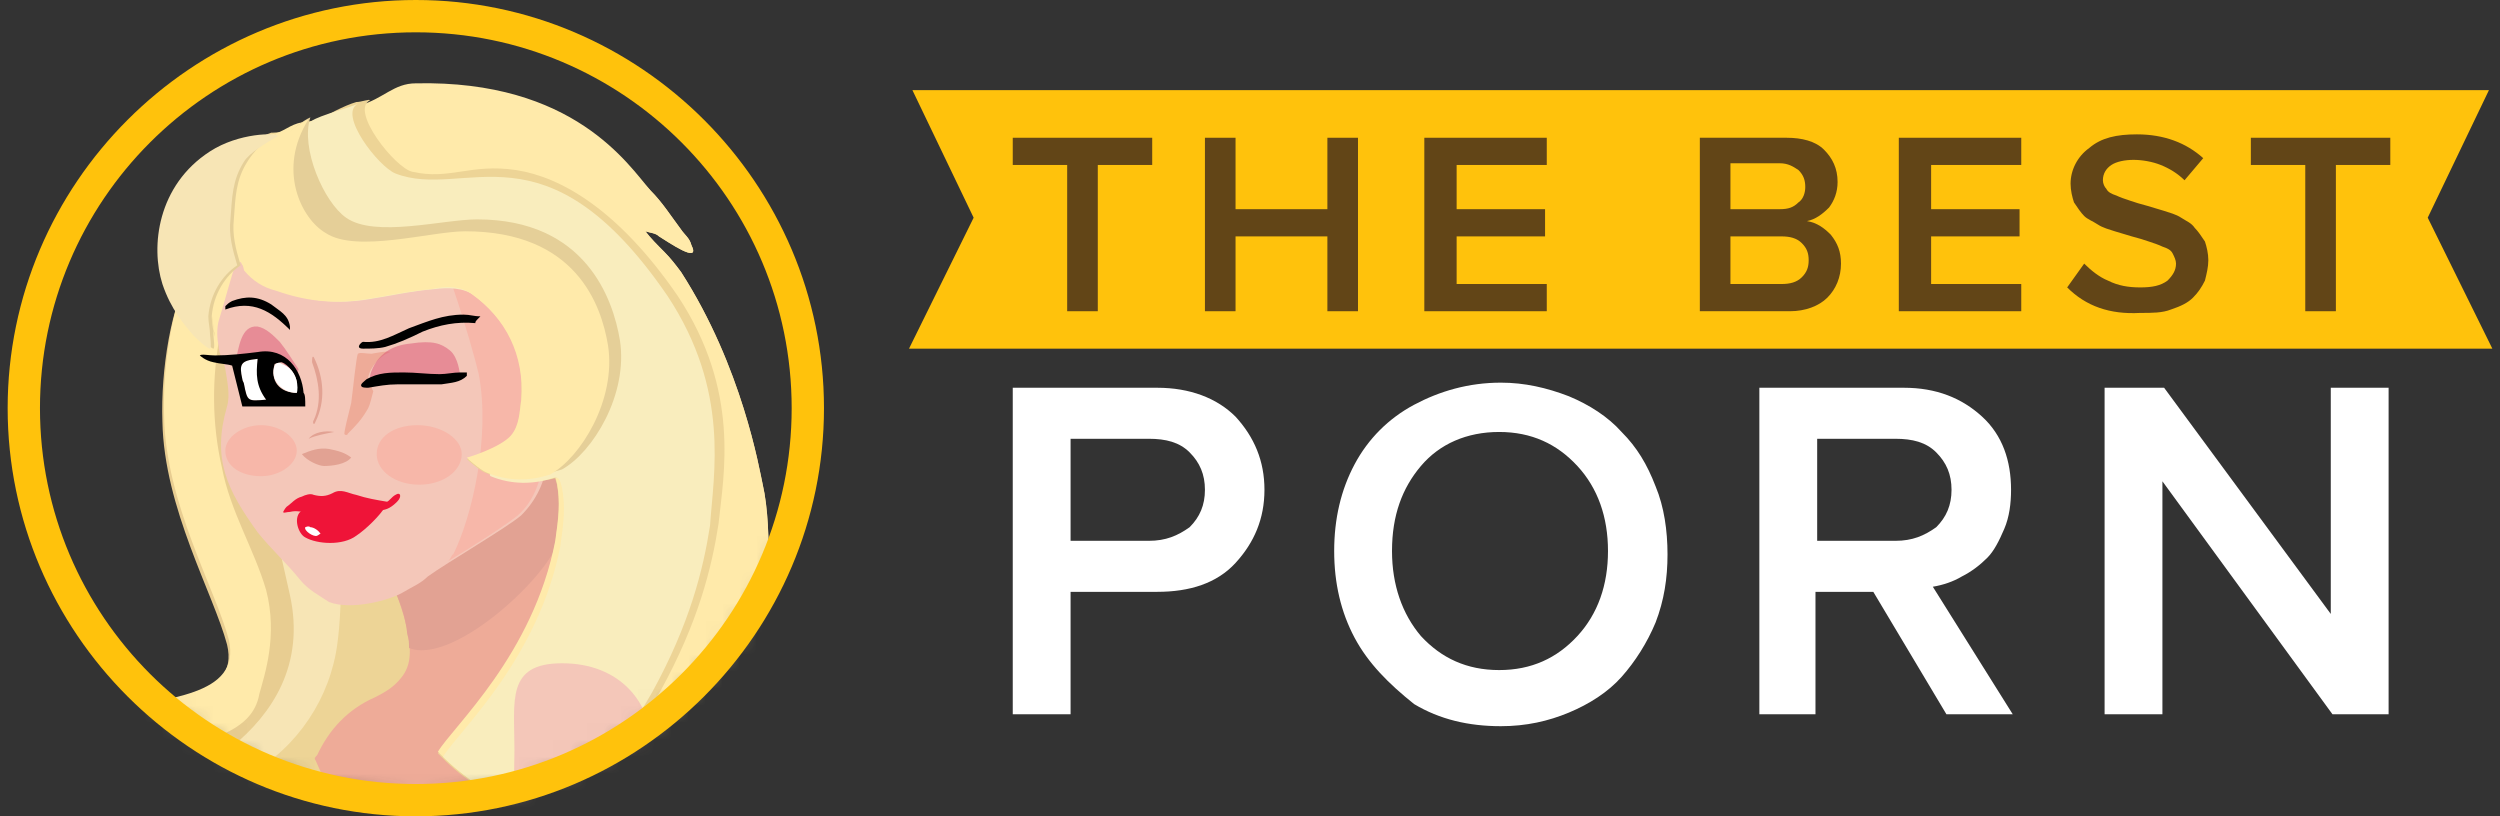
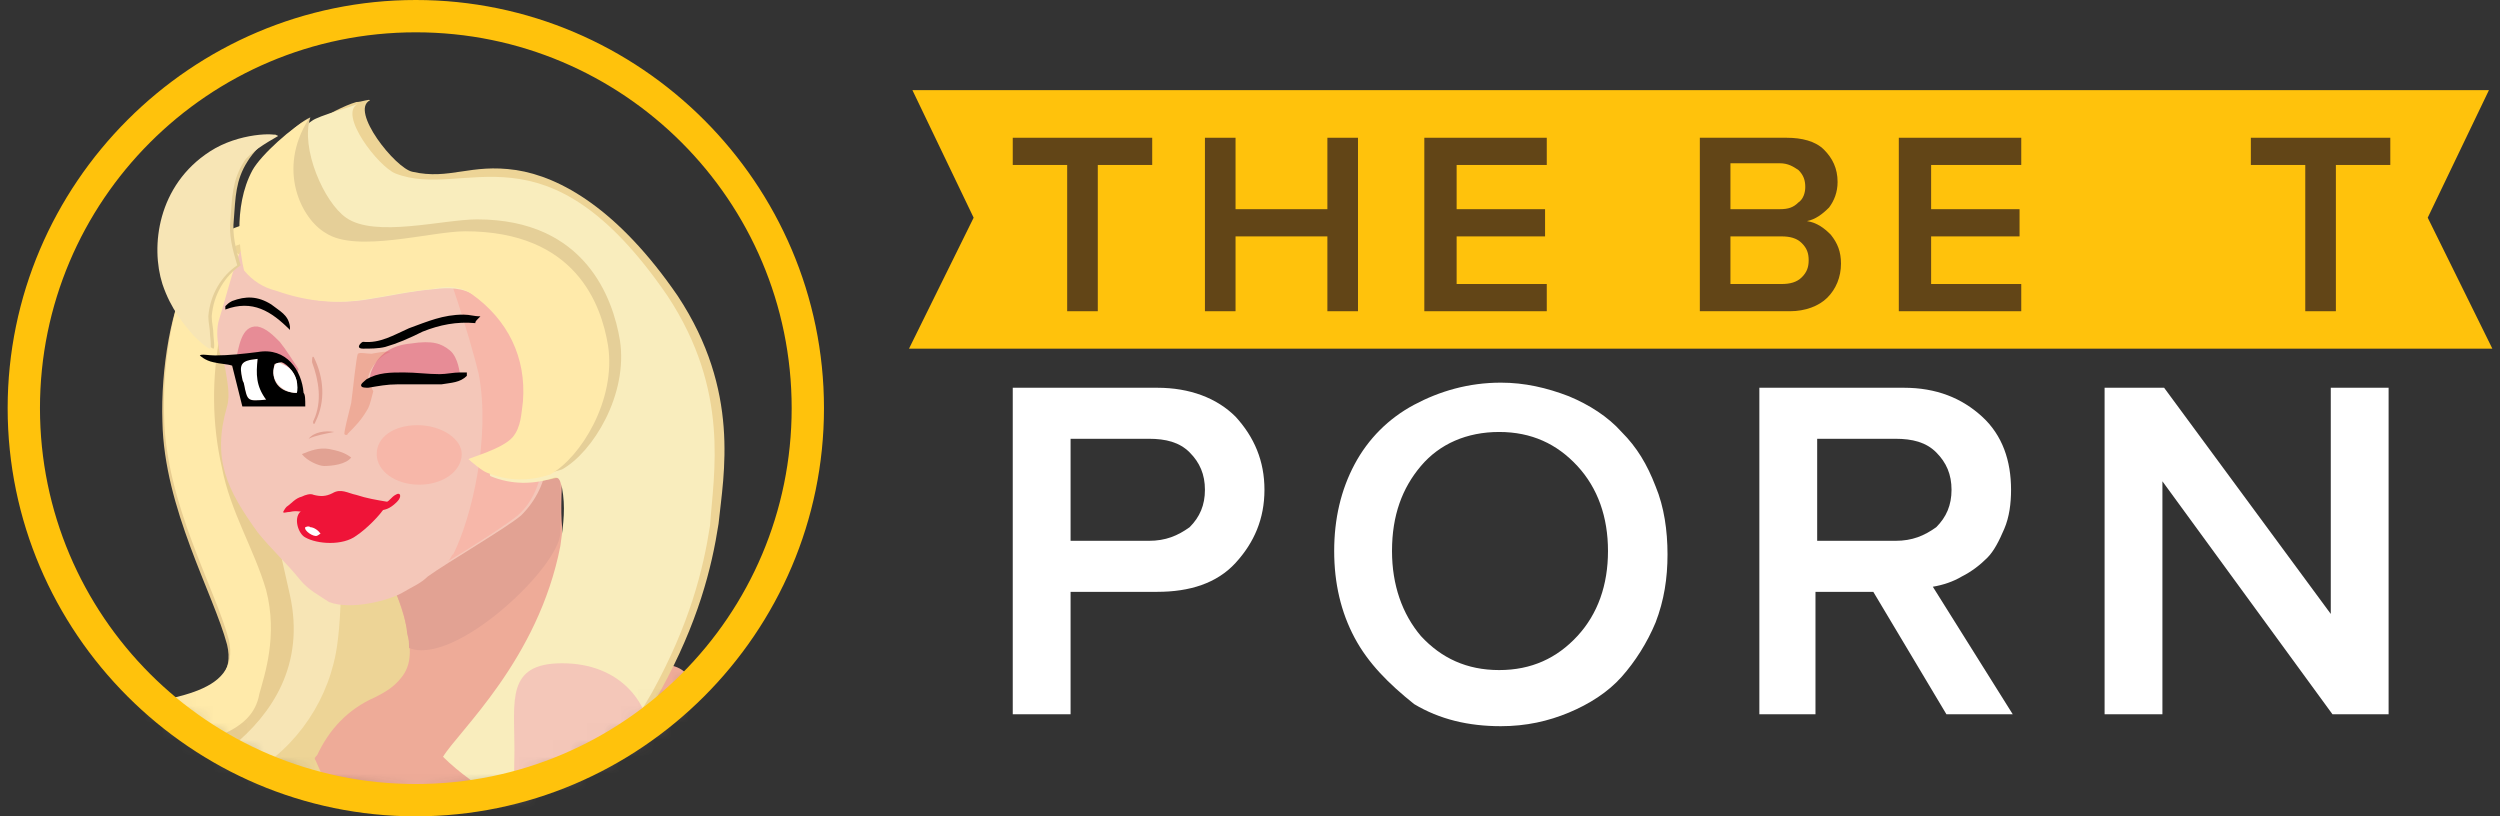
<svg xmlns="http://www.w3.org/2000/svg" width="147" height="48" viewBox="0 0 147 48" fill="none" data-event-category="User Action" data-event-action="Logo" data-event-label="Homepage">
  <rect x="0" y="0" width="147" height="48" fill="#333333" stroke="none" />
  <mask id="mask0" style="mask-type:alpha" maskUnits="userSpaceOnUse" x="1" y="1" width="47" height="46">
    <circle cx="24.55" cy="24" r="23" fill="#8B6631" />
  </mask>
  <g mask="url(#mask0)">
    <path d="M16.45 13.4C14.45 13 12.45 13.8 11.25 15.9C10.05 18 9.45 21.7 9.55 24.8C9.65 29.9 12.55 34.9 13.35 37.9C14.15 41.2 9.45 41.2 6.45 42C2.05 43.3 -2.45 46 -2.45 48C-2.45 48.4 -1.95 48 -1.85 47.9C0.35 45.2 10.35 47 13.25 47.9C15.45 48.6 17.65 46.8 19.65 45.9C22.65 44.4 24.65 41.6 25.25 38.5C26.25 33.4 25.65 15.1 16.45 13.4Z" fill="#E8CD91" />
    <path d="M15.15 13.9C14.15 23.2 14.75 24.7 17.05 35C18.85 43.2 9.15 46.6 8.25 46.7C10.45 47 12.35 47.4 13.35 47.8C15.55 48.5 17.75 46.7 19.75 45.8C22.75 44.3 24.75 41.5 25.35 38.4C26.25 33.5 23.45 16.4 15.15 13.9Z" fill="#F7E5B5" />
    <path d="M5.95 44.7C12.15 43.9 14.85 43.1 15.25 40.8C15.55 39.7 16.35 37.4 15.65 34.7C14.95 32.3 13.55 30.1 13.05 27.5C12.45 24.9 12.45 22.2 12.95 19.6C13.35 17.6 13.75 15.5 14.85 13.6C14.95 13.5 15.05 13.2 15.15 13.1C13.65 13.2 12.25 14 11.35 15.6C10.15 17.7 9.55 21.4 9.65 24.5C9.75 29.6 12.65 34.6 13.45 37.6C14.25 41 9.55 41 6.55 41.8C2.15 43.1 -2.35 45.8 -2.35 47.8C-2.35 47.9 -2.35 47.9 -2.35 47.9C-1.85 47.5 3.65 45 5.95 44.7Z" fill="#FFEAAA" />
    <path d="M16.55 14.2C15.45 14 14.55 14.1 13.55 14.6C20.15 19 20.55 34.1 19.75 38.4C19.15 41.6 17.05 44.4 14.15 45.8C12.85 46.4 17.85 47.6 19.75 46.6C22.75 45.1 24.75 42.3 25.35 39.2C26.25 34.3 25.65 15.9 16.55 14.2Z" fill="#EDD496" />
    <path d="M28.45 49.2C27.35 49.1 26.25 48.9 25.25 48.7C24.55 48.6 23.75 48.4 23.15 48.1C22.15 47.7 21.25 47.3 20.35 46.7C19.95 46.5 19.55 46.1 19.15 45.8C18.85 45.5 18.75 45.1 18.55 44.7C18.45 44.6 18.55 44.5 18.65 44.4C19.35 42.9 20.45 41.7 22.05 41C22.65 40.7 23.15 40.4 23.55 39.9C24.25 39.1 24.15 38.1 23.95 37.1C23.75 36 23.35 35.1 23.05 34.1C22.65 33 22.65 32.1 23.15 31C23.65 29.8 24.45 28.8 25.35 27.9C26.55 26.8 27.85 26.1 29.45 26.1C30.05 26.1 30.65 26.1 31.25 26.2C31.95 26.3 32.45 26.8 32.95 27.3C33.05 27.4 33.05 27.4 33.05 27.6C33.05 28.7 32.95 29.9 33.05 31C33.05 32.5 33.35 33.9 33.75 35.2C34.25 37 35.65 37.9 37.25 38.6C37.85 38.9 38.55 39 39.25 39.1C40.35 39.2 40.95 40.1 40.75 41.2C40.65 41.8 40.45 42.5 40.15 43C38.95 44.9 37.15 46 35.25 47.1C33.95 47.9 32.55 48.3 31.15 48.6C30.35 48.7 29.55 48.9 28.75 49C28.55 49.2 28.45 49.2 28.45 49.2Z" fill="#EEAB98" />
    <path d="M23.95 37.3C24.05 37.6 24.05 37.8 24.05 38.1C26.75 39.2 32.95 33.3 32.95 31.3C32.95 30.2 32.95 29 32.95 27.9C32.95 27.8 32.95 27.7 32.85 27.6C32.35 27.1 31.85 26.6 31.25 26.5C30.65 26.4 30.05 26.4 29.45 26.4C27.85 26.4 26.45 27.1 25.35 28.2C24.35 29 23.55 30 23.15 31.3C22.75 32.4 22.75 33.3 23.05 34.4C23.45 35.2 23.85 36.2 23.95 37.3Z" fill="#E2A293" />
    <path d="M21.25 11C23.05 11 24.55 11.6 26.05 12.5C28.25 14 29.95 16 31.05 18.5C31.65 19.9 32.15 21.4 32.15 23C32.05 23.7 32.25 24.5 32.25 25.2C32.25 25.9 32.25 26.5 32.15 27.2C32.05 28.3 31.55 29.4 30.65 30.3C29.85 31 26.25 33.1 25.15 33.9C24.75 34.3 24.25 34.5 23.75 34.8C22.95 35.3 20.65 35.9 19.35 35.4C18.75 35 18.15 34.7 17.65 34.1C16.85 33.1 15.95 32.3 15.15 31.3C13.35 28.8 12.45 27 13.35 23.9C13.55 23.2 13.35 22.4 13.25 21.7C13.15 21.2 12.85 20.8 12.85 20.3C12.75 19.9 12.75 19.3 12.85 18.9C13.25 17.6 13.55 16.4 13.95 15.2C14.35 14.2 15.05 13.4 15.95 12.8C17.25 11.8 18.75 11.3 20.35 11C20.65 11 20.95 11 21.25 11Z" fill="#F4C7B9" />
    <path d="M32.05 25.2C32.05 24.4 31.95 23.7 31.95 23C32.05 21.4 31.55 19.9 30.85 18.5C29.75 16 28.15 14 25.85 12.5C25.35 12.1 24.75 11.9 24.25 11.7C25.85 13.7 27.75 20.3 28.15 22C28.85 25.7 27.75 30.4 26.65 32.6C26.55 32.6 26.55 32.8 26.35 33C27.85 32.1 29.85 30.8 30.45 30.3C31.35 29.5 31.75 28.4 31.95 27.2C32.05 26.6 32.05 25.9 32.05 25.2Z" fill="#F7B7A9" />
    <path d="M21.55 29.8C20.45 29.6 19.45 29.5 18.45 29.9C18.15 30 17.85 29.9 17.65 30.1C17.25 30.5 17.55 31.4 17.95 31.6C18.65 32 20.15 32.1 20.95 31.5C21.55 31.1 22.35 30.3 22.65 29.8C22.45 29.8 21.95 29.8 21.55 29.8Z" fill="#EF1438" />
    <path d="M17.05 19.4C15.95 18.3 14.85 17.6 13.25 18.2C13.25 18.1 13.25 18.1 13.25 18C13.35 17.9 13.45 17.8 13.65 17.7C14.45 17.4 15.15 17.4 15.95 17.9C16.45 18.3 16.95 18.5 17.05 19.2C17.05 19.3 17.05 19.4 17.05 19.4Z" fill="black" />
    <path d="M15.65 23.5C14.55 23.6 14.55 23.6 14.35 22.6C14.35 22.5 14.25 22.4 14.25 22.3C14.05 21.4 14.15 21.2 15.15 21.1C15.15 22 15.15 22.8 15.65 23.5Z" fill="white" />
    <path d="M18.65 31.5C18.45 31.6 17.85 31.2 17.95 31C17.95 31 18.15 30.9 18.25 31C18.45 31 18.75 31.2 18.85 31.4C18.75 31.4 18.85 31.4 18.65 31.5Z" fill="white" />
    <path d="M23.25 29.1C23.05 29.2 22.85 29.5 22.75 29.5C22.15 29.4 21.55 29.3 20.95 29.1C20.45 29 20.05 28.7 19.55 29C19.15 29.2 18.85 29.2 18.45 29.1C18.25 29 17.95 29.1 17.75 29.2C17.35 29.3 17.15 29.6 16.85 29.8C16.75 29.9 16.65 30.1 16.65 30.1C16.65 30.2 16.85 30.1 17.05 30.1C17.45 30 17.75 30.1 18.35 30.2C18.95 30.3 19.45 30.3 19.85 30.1C20.45 29.9 21.15 30 21.85 30C22.05 30 22.25 30 22.35 30C22.75 30 23.05 29.8 23.35 29.5C23.65 29.2 23.55 28.9 23.25 29.1Z" fill="#EF1438" />
    <path d="M27.15 26.7C27.15 27.7 26.05 28.5 24.65 28.5C23.25 28.5 22.15 27.7 22.15 26.7C22.15 25.7 23.15 25 24.55 25C25.95 25 27.15 25.8 27.15 26.7Z" fill="#F7B7A9" />
-     <path d="M17.45 26.5C17.45 27.3 16.45 28 15.35 28C14.15 28 13.25 27.4 13.25 26.5C13.25 25.7 14.25 25 15.35 25C16.45 25 17.45 25.7 17.45 26.5Z" fill="#F7B7A9" />
-     <path d="M44.85 28.5C44.65 27.6 43.65 21.6 40.05 16C39.75 15.6 39.45 15.2 39.05 14.8C38.65 14.4 38.25 14 37.95 13.6C38.25 13.7 38.55 13.7 38.75 13.9C39.25 14.2 41.25 15.6 40.65 14.4C40.55 14 40.25 13.8 40.05 13.5C39.45 12.7 38.95 11.9 38.25 11.2C37.15 10 34.75 7.4 30.85 6.6C28.85 7.1 26.85 7.4 24.85 7.4C23.55 7.4 22.25 7.3 20.95 7.3C19.65 7.4 18.45 7.7 17.15 7.7C16.75 7.7 16.45 7.8 16.05 7.8C16.05 7.8 16.05 7.8 15.95 7.8C15.15 8.1 13.85 8.6 13.05 9.2C10.05 11.4 9.15 14.5 9.85 16.6C10.35 18.1 11.45 19.5 12.15 19.8C12.25 19.9 12.45 19.9 12.55 19.8C12.65 19.8 12.65 19.6 12.55 19.4C12.55 19 12.45 18.7 12.45 18.3C12.45 17.4 13.15 16 14.15 15.3C14.55 16.1 15.35 16.6 16.15 16.8C17.85 17.4 19.55 17.6 21.35 17.3C22.65 17.1 23.95 16.8 25.25 16.7C26.05 16.6 26.95 16.6 27.65 17.1C29.75 18.6 30.85 20.8 30.65 23.4C30.55 24.3 30.55 25 30.05 25.7C29.45 26.4 27.55 27 27.45 27C27.55 27.1 28.25 27.7 28.55 27.8C29.75 28.3 31.05 28.3 32.25 27.9C32.65 27.8 32.65 28.2 32.75 28.5C32.95 29.6 32.85 30.5 32.65 31.9C31.35 38.6 26.65 42.8 25.75 44.3C28.45 47.1 30.55 47.3 34.35 47.5C35.15 47.5 39.15 48.1 39.75 47.3C40.55 45.8 42.55 43.6 44.35 38.9C45.25 36.5 45.45 31.1 44.85 28.5Z" fill="#EDD496" />
-     <path d="M44.85 28.5C44.65 27.6 43.65 21.6 40.05 16C39.75 15.6 39.45 15.2 39.05 14.8C38.65 14.4 38.25 14 37.95 13.6C38.25 13.7 38.55 13.7 38.75 13.9C39.25 14.2 41.25 15.6 40.65 14.4C40.55 14 40.25 13.8 40.05 13.5C39.45 12.7 38.95 11.9 38.25 11.2C36.95 9.7 33.75 4.7 24.45 4.9C23.15 4.9 22.55 5.8 21.15 6.2C20.65 6.3 19.25 6.8 18.95 7C18.55 7 18.15 7.2 17.75 7.2C17.05 7.3 16.65 7.8 15.95 7.9C15.15 8.2 13.85 8.7 13.05 9.3C10.05 11.5 9.15 14.6 9.85 16.7C10.35 18.2 11.45 19.6 12.15 19.9C12.25 20 12.45 20 12.55 19.9C12.65 19.9 12.65 19.7 12.55 19.5C12.55 19.1 12.45 18.8 12.45 18.4C12.45 17.5 13.15 16.1 14.15 15.4C14.55 16.2 15.35 16.7 16.15 16.9C17.85 17.5 19.55 17.7 21.35 17.4C22.65 17.2 23.95 16.9 25.25 16.8C26.05 16.7 26.95 16.7 27.65 17.2C29.75 18.7 30.85 20.9 30.65 23.5C30.55 24.2 30.55 25 30.05 25.6C29.45 26.3 27.55 26.9 27.45 26.9C27.55 27 28.25 27.6 28.55 27.7C29.75 28.2 31.05 28.2 32.25 27.8C32.65 27.7 32.65 28.1 32.75 28.4C32.95 29.5 32.85 30.4 32.65 31.8C31.35 38.5 26.65 42.7 25.75 44.2C28.45 47 30.55 47.2 34.35 47.4C35.15 47.4 39.15 48 39.75 47.2C40.55 45.7 42.55 43.5 44.35 38.8C45.25 36.5 45.45 31.1 44.85 28.5Z" fill="#FFEAAA" />
    <path d="M39.85 17.4C36.35 12.3 32.95 10.4 30.35 10C27.65 9.6 26.45 10.6 24.25 10.1C23.25 9.9 20.55 6.5 21.75 5.9C21.75 5.8 21.25 6 20.95 6C20.25 6.2 19.15 6.8 18.85 7C17.65 7.8 16.85 8.9 16.15 10.1C15.45 11.2 15.05 12.6 14.95 13.8C14.95 14.1 14.95 14.3 15.15 14.6C15.35 15 15.55 15.3 15.75 15.7C15.85 16 15.95 16.3 16.05 16.6C16.35 16.7 16.65 16.9 16.95 17C18.65 17.6 20.35 17.8 22.15 17.5C23.45 17.3 24.75 17 26.05 16.9C26.85 16.8 27.75 16.8 28.45 17.3C30.55 18.8 31.65 21 31.45 23.6C31.35 24.3 31.35 25.1 30.85 25.7C30.25 26.4 29.05 27.7 29.35 27.9C30.55 28.4 31.85 28.4 33.05 28C33.45 27.9 33.45 28.3 33.55 28.6C33.75 29.7 33.65 30.6 33.45 32C32.15 38.7 27.45 42.9 26.55 44.4C28.35 46.2 31.85 48.2 33.75 48.5C35.75 44.8 36.85 44.1 38.85 40.6C41.05 36.6 41.85 33.4 42.25 30.8C42.55 27.9 43.55 23 39.85 17.4Z" fill="#EDD496" />
    <path d="M39.25 17.4C32.05 6.9 27.35 11.8 23.25 10.2C22.25 9.8 19.85 6.7 21.05 6.1C20.65 6.3 18.75 6.8 18.35 7.1C17.15 7.9 16.35 9 15.65 10.2C14.95 11.3 14.55 12.7 14.45 13.9C14.45 14.2 14.45 14.4 14.65 14.7C14.85 15.1 15.05 15.4 15.25 15.8C15.35 16.1 15.45 16.4 15.55 16.7C15.85 16.8 16.15 17 16.45 17.1C18.15 17.7 19.85 17.9 21.65 17.6C22.95 17.4 24.25 17.1 25.55 17C26.35 16.9 27.25 16.9 27.95 17.4C30.05 18.9 31.15 21.1 30.95 23.7C30.85 24.4 30.85 25.2 30.35 25.8C29.75 26.5 28.55 27.8 28.85 28C30.05 28.5 31.35 28.5 32.55 28.1C32.95 28 32.95 28.4 33.05 28.7C33.25 29.8 33.15 30.7 32.95 32.1C31.65 38.8 26.95 43 26.05 44.5C27.85 46.3 31.35 48.3 33.25 48.6C35.25 44.9 36.35 44.2 38.35 40.7C40.55 36.7 41.35 33.5 41.75 30.9C41.95 27.9 42.95 23 39.25 17.4Z" fill="#F9EDBD" />
    <path d="M28.45 16.9C30.55 18.4 31.65 20.6 31.45 23.2C31.35 23.9 31.35 24.7 30.85 25.3C30.25 26 28.35 27.2 28.55 27.3C28.85 27.4 29.15 27.4 29.35 27.5C30.55 28 31.85 28 33.05 27.6C34.85 26.6 36.95 23.2 36.45 20C36.05 17.6 34.45 12.9 28.05 12.9C26.05 12.9 22.05 14 20.35 12.8C19.05 11.9 17.65 8.7 18.25 6.9C17.35 7.3 16.05 8.7 15.55 9.6C14.35 11.8 14.85 14.7 15.05 15.5C15.55 16.1 16.15 16.5 16.95 16.7C18.65 17.3 20.35 17.5 22.15 17.2C23.45 17 24.75 16.7 26.05 16.6C26.95 16.4 27.75 16.4 28.45 16.9Z" fill="#E5CF98" />
    <path d="M14.35 8.6C13.85 8.8 13.45 9.1 13.05 9.4C10.05 11.6 9.15 14.7 9.85 16.8C10.35 18.3 11.55 19.5 12.05 20.1C12.15 20.2 12.45 20.5 12.55 20.5C12.65 20.5 12.55 19.8 12.55 19.7C12.55 19.3 12.45 19 12.45 18.6C12.55 17.3 13.25 16.2 14.15 15.6C13.85 14.6 13.65 13.8 13.75 12.9C13.85 11.6 13.85 10.6 14.55 9.5C14.85 9 15.55 8.2 16.25 7.9C16.15 7.9 15.45 8.2 15.35 8.2C15.05 8.2 14.75 8.3 14.35 8.6Z" fill="#E5CF98" />
    <path d="M12.35 8.9C9.25 10.9 8.85 14.5 9.55 16.7C10.05 18.2 10.85 19.1 11.35 19.7C11.45 19.8 12.15 20.5 12.35 20.5C12.45 20.5 12.35 19.7 12.35 19.7C12.35 19.3 12.25 19 12.25 18.6C12.35 17.3 13.05 16.2 13.95 15.6C13.65 14.6 13.45 13.8 13.55 12.9C13.65 11.6 13.65 10.6 14.35 9.5C14.65 9 15.65 8.4 16.35 8C16.25 7.8 14.05 7.8 12.35 8.9Z" fill="#F7E5B5" />
    <path d="M38.35 44.1C38.35 47 36.45 55.1 33.05 55.1C29.65 55.1 30.25 46.9 30.25 44.1C30.25 41.2 29.75 39 33.05 39C36.45 39 38.35 41.3 38.35 44.1Z" fill="#F4C7B9" />
    <path d="M27.75 17.3C29.85 18.8 30.95 21 30.75 23.6C30.65 24.3 30.65 25.1 30.15 25.7C29.55 26.4 27.65 26.9 27.55 27C27.65 27.1 28.35 27.7 28.65 27.8C29.85 28.3 31.15 28.3 32.35 27.9C34.15 26.9 36.25 23.5 35.75 20.3C35.35 17.9 33.85 13.6 27.35 13.6C25.35 13.6 20.95 14.9 19.15 13.7C17.75 12.9 16.25 10 18.15 7C17.25 7.4 15.35 9.1 14.85 10C13.65 12.2 14.15 15.1 14.35 15.9C14.85 16.5 15.45 16.9 16.25 17.1C17.95 17.7 19.65 17.9 21.45 17.6C22.75 17.4 24.05 17.1 25.35 17C26.25 16.8 27.05 16.8 27.75 17.3Z" fill="#FFEAAA" />
    <path opacity="0.5" d="M17.55 21.7C17.55 21.7 17.55 21.6 17.55 21.7C17.15 21.1 16.85 20.6 16.45 20.1C16.05 19.7 15.65 19.3 15.15 19.2C14.15 19.1 14.05 20.5 13.85 21.2C13.85 21.3 13.85 21.4 14.05 21.3C14.55 21 15.15 21 15.75 21C16.35 21 16.85 21.6 17.35 21.9C17.55 22 17.55 21.7 17.55 21.7Z" fill="#DB5374" />
    <path d="M17.95 23.9C16.65 23.9 15.55 23.9 14.25 23.9C14.05 23.1 13.85 22.3 13.65 21.5C13.35 21.4 12.95 21.4 12.55 21.3C12.05 21.2 11.75 20.9 11.75 20.9C11.85 20.8 12.25 20.9 12.65 20.9C13.45 20.9 14.35 20.8 15.15 20.7C16.85 20.4 17.75 21.8 17.85 23.1C17.95 23.2 17.95 23.5 17.95 23.9ZM15.65 23.5C15.05 22.7 15.05 22 15.15 21.1C14.15 21.2 14.05 21.4 14.25 22.3C14.25 22.4 14.35 22.5 14.35 22.6C14.55 23.6 14.55 23.6 15.65 23.5ZM17.45 23.1C17.45 22.9 17.45 22.7 17.45 22.5C17.45 22.1 16.95 21.4 16.55 21.3C16.45 21.3 16.15 21.4 16.15 21.4C15.85 22.4 16.45 23.1 17.45 23.1Z" fill="black" />
    <path d="M17.45 23.1C16.55 23.1 15.85 22.3 16.15 21.5C16.25 21.3 16.45 21.3 16.55 21.4C17.55 21.7 17.55 22.9 17.45 23.1Z" fill="white" />
    <path d="M19.65 25.4C19.15 25.5 18.55 25.6 18.15 25.8C18.45 25.4 19.15 25.3 19.65 25.4Z" fill="#E2A293" />
    <path d="M19.05 27.4C19.55 27.4 20.35 27.3 20.65 26.9C20.25 26.6 19.85 26.5 19.35 26.4C18.75 26.3 18.25 26.5 17.75 26.7C18.05 27.1 18.75 27.4 19.05 27.4Z" fill="#E2A293" />
    <path d="M18.45 21C18.35 20.9 18.35 21.1 18.35 21.3C18.75 22.4 18.95 23.6 18.45 24.7C18.35 24.8 18.45 25.1 18.55 24.8C19.15 23.6 19.05 22.2 18.45 21Z" fill="#E2A293" />
    <path d="M21.75 22.7L21.65 22.8C21.55 22.6 21.65 22.3 21.65 22.2C21.75 21.6 22.35 20.9 22.95 20.7C22.85 20.6 21.85 20.8 21.85 20.8C21.55 20.8 21.15 20.7 21.05 20.8C20.95 20.9 20.75 23 20.65 23.7C20.45 24.5 20.25 25.3 20.25 25.5C20.25 25.6 20.45 25.6 20.45 25.5C20.95 25 21.25 24.7 21.65 24C21.75 23.8 21.85 23.4 21.95 23C21.75 22.7 21.95 22.6 21.75 22.7Z" fill="#EEAB98" />
    <path opacity="0.5" d="M27.05 22.1C27.05 22 26.95 21 26.45 20.6C25.95 20.2 25.45 20 24.15 20.2C23.05 20.3 22.25 20.8 21.85 21.8C21.75 22 21.65 22.7 21.75 22.7C22.15 22.6 22.55 22.4 22.95 22.3C23.35 22.3 27.15 22.2 27.05 22.1Z" fill="#DB5374" />
    <path d="M27.45 22.1C27.05 22.5 26.55 22.5 25.95 22.6C25.15 22.6 24.15 22.6 23.35 22.6C22.75 22.6 22.25 22.7 21.65 22.8C21.55 22.8 21.25 22.8 21.25 22.7C21.15 22.6 21.45 22.4 21.55 22.3C22.25 21.9 22.95 21.9 23.75 21.9C24.45 21.9 25.15 22 25.85 22C26.25 22 26.65 21.9 27.05 21.9C27.15 21.9 27.25 21.9 27.45 21.9C27.45 22 27.45 22.1 27.45 22.1Z" fill="black" />
    <path d="M27.95 19C26.85 18.9 25.85 19.1 24.85 19.5C24.05 19.9 23.35 20.2 22.65 20.4C22.25 20.5 21.75 20.5 21.35 20.5C20.85 20.5 21.25 20.1 21.35 20.1C22.35 20.2 23.15 19.7 24.05 19.3C25.15 18.9 26.05 18.5 27.25 18.5C27.65 18.5 27.85 18.6 28.25 18.6C27.95 18.9 27.95 18.9 27.95 19Z" fill="black" />
  </g>
  <path d="M24.45 48C11.25 48 0.45 37.2 0.45 24C0.45 10.8 11.25 0 24.45 0C37.65 0 48.45 10.8 48.45 24C48.45 37.2 37.65 48 24.45 48ZM24.45 1.9C12.25 1.9 2.35 11.8 2.35 24C2.35 36.2 12.25 46.1 24.45 46.1C36.65 46.1 46.55 36.2 46.55 24C46.55 11.8 36.65 1.9 24.45 1.9Z" fill="#FFC20C" />
  <path d="M142.75 12.8L146.35 5.3H53.65L57.25 12.8L53.45 20.5H146.55L142.75 12.8Z" fill="#FFC20C" />
  <path d="M59.55 9.7V8.1H67.75V9.7H64.55V18.3H62.75V9.7H59.55Z" fill="#624517" />
  <path d="M70.85 18.3V8.1H72.65V12.3H78.05V8.1H79.85V18.3H78.05V13.9H72.65V18.3H70.85Z" fill="#624517" />
  <path d="M83.75 18.3V8.1H90.95V9.7H85.65V12.3H90.85V13.9H85.65V16.7H90.95V18.3H83.75Z" fill="#624517" />
  <path d="M99.95 18.3V8.1H105.05C105.95 8.1 106.75 8.3 107.25 8.8C107.75 9.3 108.05 9.9 108.05 10.7C108.05 11.3 107.85 11.8 107.55 12.2C107.15 12.6 106.75 12.9 106.25 13C106.85 13.1 107.25 13.4 107.65 13.8C108.05 14.3 108.25 14.8 108.25 15.5C108.25 16.3 107.95 17 107.45 17.5C106.95 18 106.15 18.3 105.25 18.3H99.95ZM101.75 12.3H104.65C105.15 12.3 105.45 12.2 105.75 11.9C106.05 11.7 106.15 11.3 106.15 11C106.15 10.6 106.05 10.3 105.75 10C105.45 9.8 105.15 9.6 104.65 9.6H101.75V12.3ZM101.75 16.7H104.75C105.25 16.7 105.65 16.6 105.95 16.3C106.25 16 106.35 15.7 106.35 15.3C106.35 14.9 106.25 14.6 105.95 14.3C105.65 14 105.25 13.9 104.75 13.9H101.75V16.7Z" fill="#624517" />
  <path d="M111.65 18.3V8.1H118.85V9.7H113.55V12.3H118.75V13.9H113.55V16.7H118.85V18.3H111.65Z" fill="#624517" />
-   <path d="M121.55 16.9L122.55 15.5C122.95 15.9 123.45 16.3 123.95 16.5C124.55 16.8 125.15 16.9 125.85 16.9C126.55 16.9 127.05 16.8 127.45 16.5C127.75 16.2 127.95 15.9 127.95 15.5C127.95 15.3 127.85 15.1 127.75 14.9C127.65 14.7 127.45 14.6 127.15 14.5C126.95 14.4 126.65 14.3 126.35 14.2C126.05 14.1 125.75 14 125.35 13.9C125.05 13.8 124.65 13.7 124.35 13.6C124.05 13.5 123.65 13.4 123.35 13.2C123.05 13 122.75 12.9 122.55 12.7C122.35 12.5 122.15 12.2 121.95 11.9C121.85 11.6 121.75 11.2 121.75 10.8C121.75 10 122.15 9.2 122.85 8.7C123.55 8.1 124.45 7.9 125.65 7.9C127.25 7.9 128.55 8.4 129.55 9.3L128.45 10.6C128.05 10.2 127.55 9.9 127.05 9.7C126.55 9.5 125.95 9.4 125.45 9.4C124.95 9.4 124.45 9.5 124.15 9.7C123.85 9.9 123.65 10.2 123.65 10.6C123.65 10.8 123.75 11 123.85 11.1C123.95 11.3 124.15 11.4 124.45 11.5C124.65 11.6 124.95 11.7 125.25 11.8C125.55 11.9 125.85 12 126.25 12.1C126.55 12.2 126.95 12.3 127.25 12.4C127.55 12.5 127.95 12.6 128.25 12.8C128.55 13 128.85 13.1 129.05 13.4C129.25 13.6 129.45 13.9 129.65 14.2C129.75 14.5 129.85 14.9 129.85 15.3C129.85 15.7 129.75 16.1 129.65 16.5C129.45 16.9 129.25 17.2 128.95 17.5C128.65 17.8 128.25 18 127.65 18.2C127.15 18.4 126.55 18.4 125.85 18.4C124.05 18.5 122.65 18 121.55 16.9Z" fill="#624517" />
  <path d="M132.35 9.7V8.1H140.55V9.7H137.35V18.3H135.55V9.7H132.35Z" fill="#624517" />
  <path d="M59.55 42V22.8H68.05C69.95 22.8 71.55 23.4 72.65 24.5C73.75 25.7 74.35 27.1 74.35 28.8C74.35 30.5 73.75 31.9 72.65 33.1C71.55 34.3 69.95 34.8 68.05 34.8H62.95V42H59.55ZM62.95 31.8H67.55C68.55 31.8 69.25 31.5 69.95 31C70.55 30.4 70.85 29.7 70.85 28.8C70.85 27.9 70.55 27.2 69.95 26.6C69.35 26 68.55 25.8 67.55 25.8H62.95V31.8Z" fill="white" />
  <path d="M79.65 37.5C78.85 36 78.45 34.3 78.45 32.4C78.45 30.5 78.85 28.8 79.65 27.3C80.45 25.8 81.65 24.6 83.15 23.8C84.65 23 86.35 22.5 88.25 22.5C89.65 22.5 90.95 22.8 92.25 23.3C93.45 23.8 94.55 24.5 95.35 25.4C96.25 26.3 96.85 27.3 97.35 28.6C97.85 29.8 98.05 31.2 98.05 32.6C98.05 34 97.85 35.3 97.35 36.6C96.85 37.8 96.15 38.9 95.35 39.8C94.55 40.7 93.45 41.4 92.25 41.9C91.05 42.4 89.75 42.7 88.25 42.7C86.35 42.7 84.65 42.3 83.15 41.4C81.65 40.2 80.45 39 79.65 37.5ZM81.85 32.4C81.85 34.4 82.45 36.1 83.55 37.4C84.75 38.7 86.25 39.4 88.15 39.4C90.05 39.4 91.55 38.7 92.75 37.4C93.95 36.1 94.55 34.4 94.55 32.4C94.55 30.4 93.95 28.7 92.75 27.4C91.55 26.1 90.05 25.4 88.15 25.4C86.25 25.4 84.65 26.1 83.55 27.4C82.45 28.7 81.85 30.3 81.85 32.4Z" fill="white" />
  <path d="M103.45 42V22.8H111.95C113.85 22.8 115.35 23.4 116.55 24.5C117.75 25.6 118.25 27.1 118.25 28.8C118.25 29.6 118.15 30.4 117.85 31.1C117.55 31.8 117.25 32.4 116.85 32.8C116.45 33.2 115.95 33.6 115.35 33.9C114.85 34.2 114.25 34.4 113.65 34.5L118.35 42H114.45L110.15 34.8H106.75V42H103.45ZM106.85 31.8H111.45C112.45 31.8 113.15 31.5 113.85 31C114.45 30.4 114.75 29.7 114.75 28.8C114.75 27.9 114.45 27.2 113.85 26.6C113.25 26 112.45 25.8 111.45 25.8H106.85V31.8Z" fill="white" />
  <path d="M123.75 42V22.8H127.25L137.05 36.1V22.8H140.45V42H137.15L127.15 28.3V42H123.75Z" fill="white" />
</svg>